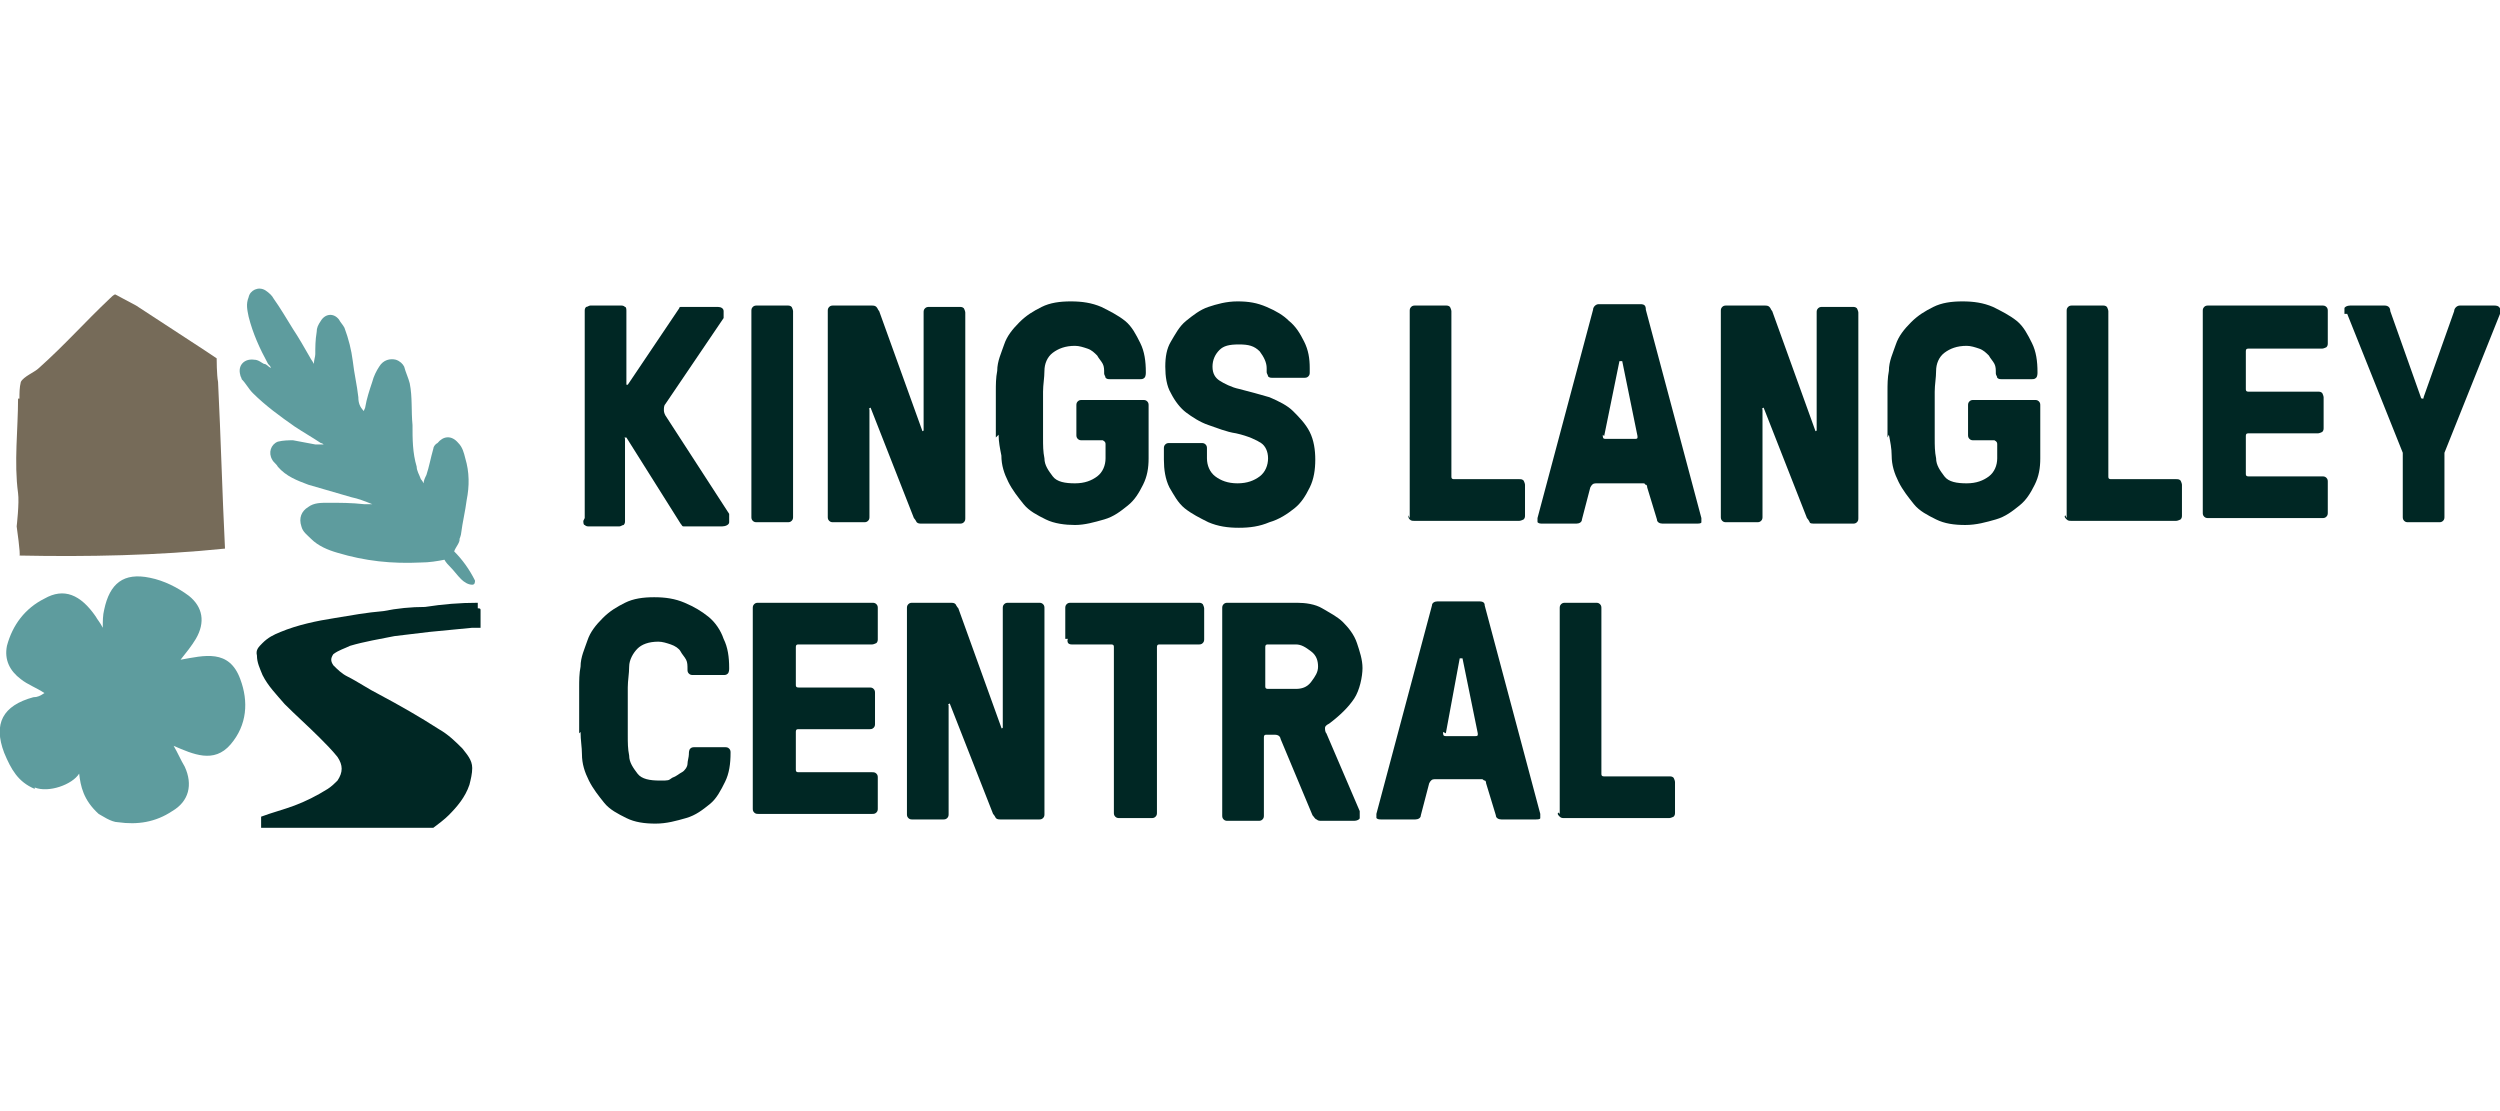
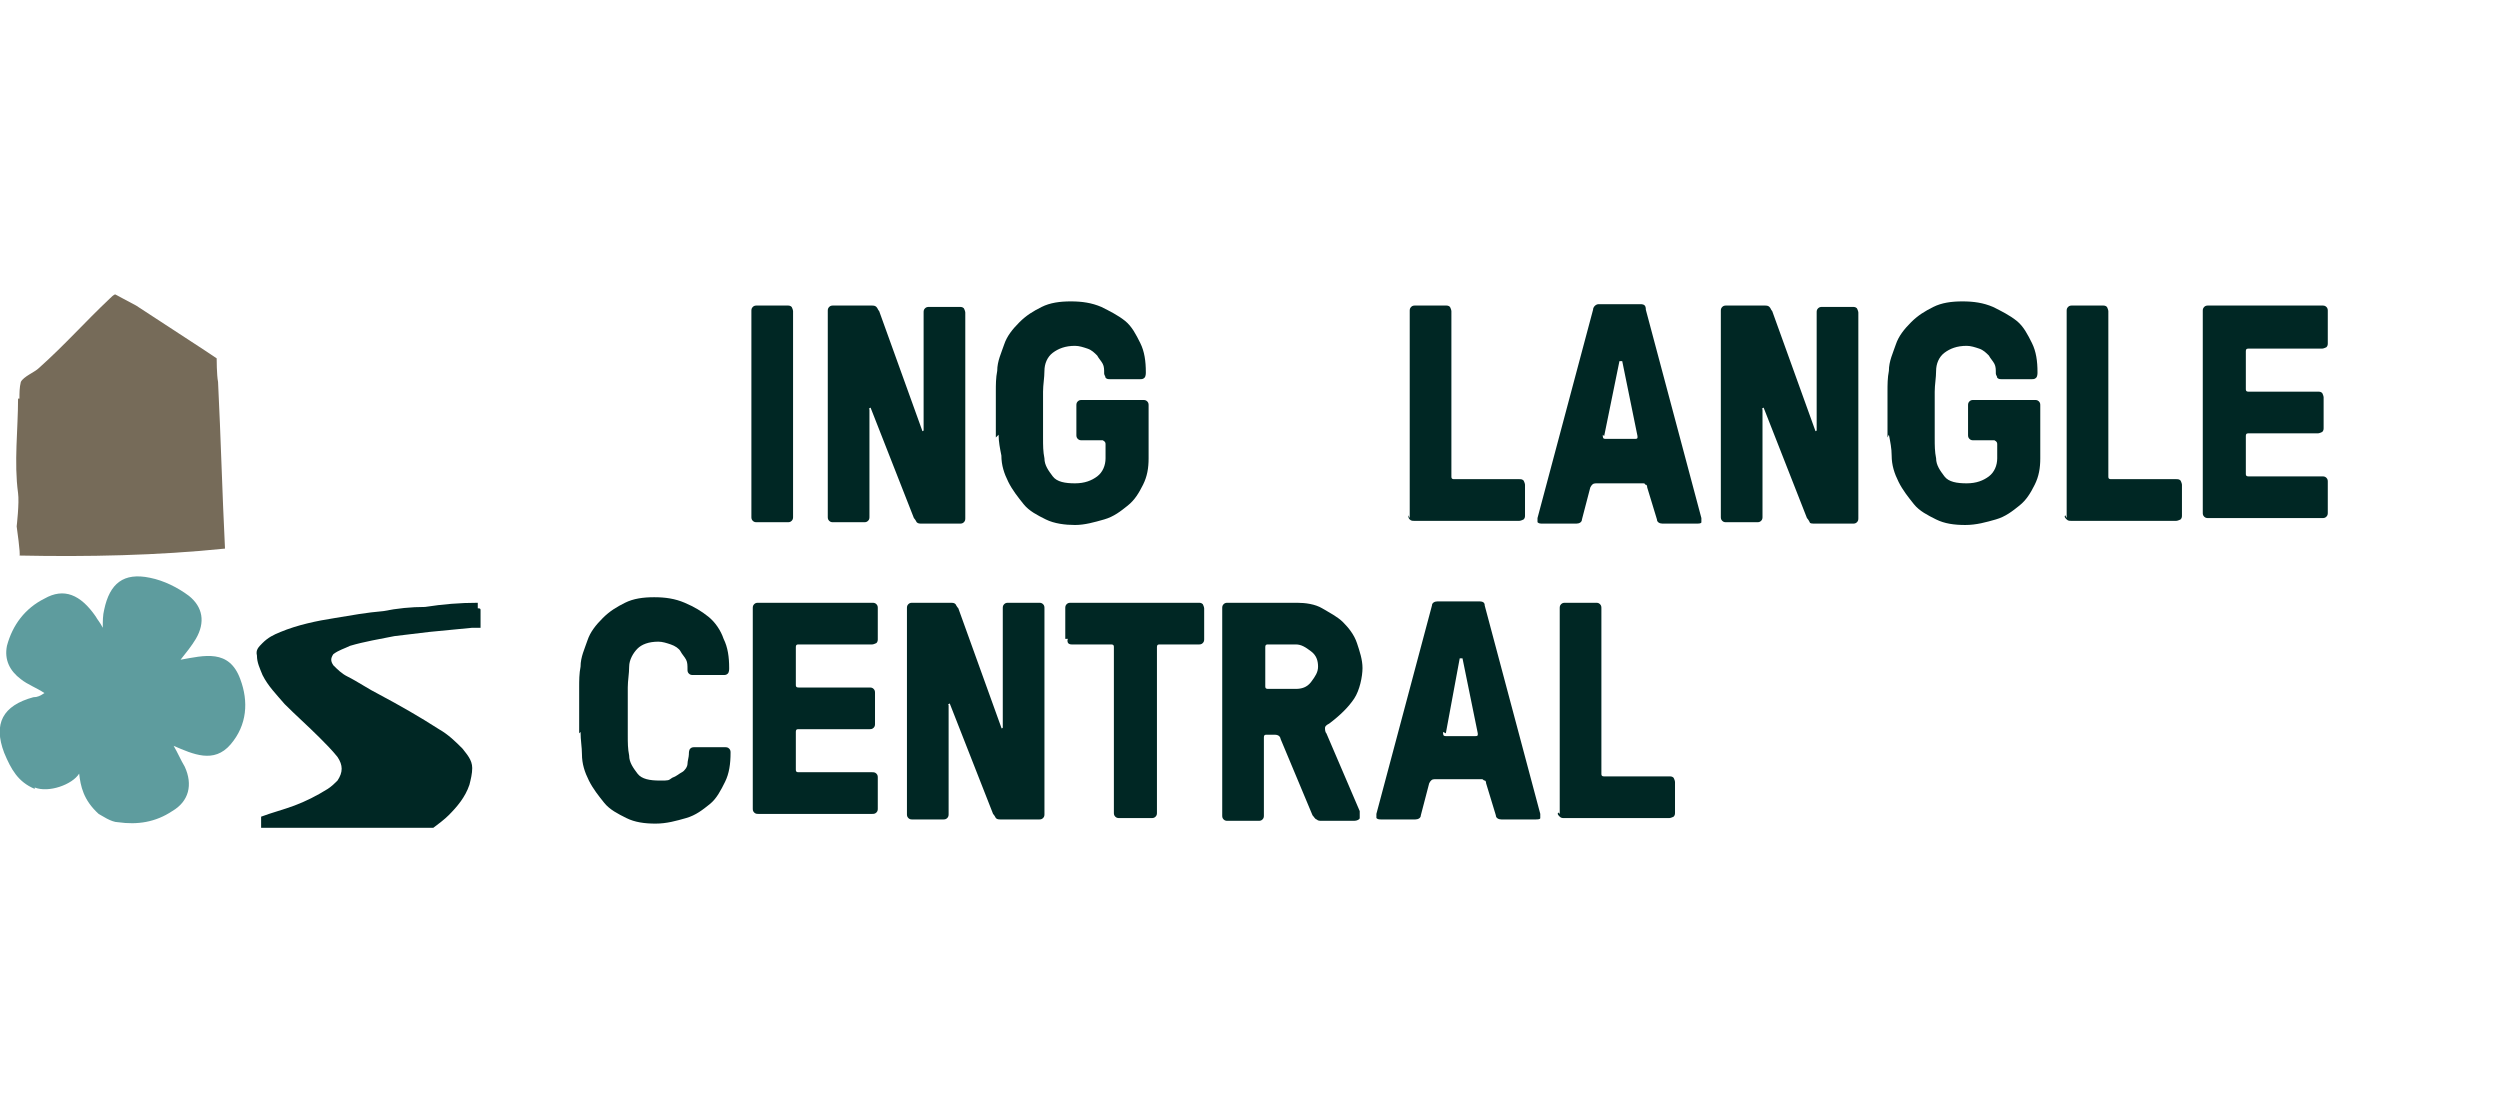
<svg xmlns="http://www.w3.org/2000/svg" id="Layer_1" version="1.1" viewBox="0 0 180 80">
  <defs>
    <style>
      .st0 {
        fill: #002724;
      }

      .st1 {
        fill: #766b59;
      }

      .st2 {
        fill: #5e9c9e;
      }
    </style>
  </defs>
  <g>
    <path class="st0" d="M34.4,43.4c-1.3,0-2.5.1-3.8.3-1,0-2,.1-3,.3-1.2.1-2.3.3-3.5.5-1.3.2-2.7.5-3.9,1-.5.2-.9.4-1.3.8-.3.3-.5.5-.4.9,0,.5.2.9.4,1.4.4.8,1,1.4,1.6,2.1.8.8,1.7,1.6,2.5,2.4.4.4.9.9,1.3,1.4.4.6.4,1.1,0,1.7-.2.2-.4.4-.7.6-.8.5-1.6.9-2.4,1.2-.8.3-1.6.5-2.4.8v.2c0,.2,0,.4,0,.6h12.4c.4-.3.8-.6,1.1-.9.6-.6,1.2-1.3,1.5-2.2.1-.4.2-.8.2-1.2,0-.6-.4-1-.7-1.4-.5-.5-1-1-1.7-1.4-1.4-.9-2.8-1.7-4.3-2.5-.8-.4-1.5-.9-2.3-1.3-.4-.2-.7-.5-1-.8-.2-.3-.2-.5,0-.8.4-.3.8-.4,1.2-.6,1-.3,2.2-.5,3.2-.7.8-.1,1.7-.2,2.5-.3,1-.1,2.1-.2,3.1-.3.2,0,.4,0,.6,0v-1.3c0-.1-.1-.1-.2-.1" />
-     <path class="st2" d="M33.1,38.8c0,.3-.3.6-.4.9.6.6,1.1,1.3,1.5,2.1,0,.1,0,.3-.2.3-.3,0-.6-.2-.8-.4-.3-.3-.5-.6-.8-.9-.1-.1-.3-.3-.4-.5-.5.1-1.1.2-1.7.2-2.1.1-4-.1-6-.7-.7-.2-1.4-.5-1.9-1-.3-.3-.6-.5-.7-.9-.2-.6,0-1.1.5-1.4.4-.3.9-.3,1.4-.3.9,0,1.7,0,2.6.1.2,0,.4,0,.6,0h0c-.5-.2-1-.4-1.5-.5-1-.3-2.1-.6-3.1-.9-.8-.3-1.6-.6-2.2-1.3-.1-.2-.3-.3-.4-.5-.3-.5-.1-1.1.4-1.3.4-.1.8-.1,1.1-.1.5.1,1.1.2,1.6.3.2,0,.4,0,.6,0,0,0-.1-.1-.2-.1-.6-.4-1.3-.8-1.9-1.2-1-.7-2.1-1.5-3-2.4-.3-.3-.5-.7-.8-1,0-.1-.1-.2-.1-.3-.2-.7.3-1.2,1-1.1.3,0,.5.2.7.3.2,0,.3.2.5.3,0-.1-.1-.2-.2-.3-.6-1.1-1.1-2.2-1.4-3.4-.1-.5-.2-.9,0-1.4.1-.5.7-.8,1.2-.5.3.2.5.4.6.6.5.7.9,1.4,1.4,2.2.4.6.8,1.3,1.2,2,.1.2.2.3.3.5h0c0-.3.1-.5.1-.7,0-.5,0-1,.1-1.6,0-.3.1-.5.3-.8.3-.5.9-.6,1.3-.1.1.2.3.4.4.6.3.8.5,1.6.6,2.4.1.9.3,1.7.4,2.6,0,.4.1.7.4,1,0-.1.1-.2.1-.3.1-.6.3-1.2.5-1.8.1-.4.3-.8.5-1.1.3-.5.8-.6,1.2-.5.3.1.5.3.6.5.1.4.3.8.4,1.2.2,1,.1,2,.2,3,0,1,0,2,.3,3,0,.3.2.6.3.9,0,0,.1.1.2.3,0-.2.1-.4.2-.6.2-.6.3-1.2.5-1.9,0-.1.1-.3.3-.4.4-.5,1-.6,1.5,0,.3.3.4.7.5,1.1.3,1,.3,2,.1,3-.1.8-.3,1.6-.4,2.4,0,.1-.1.4-.2.6h0Z" />
    <path class="st1" d="M1.4,28.7c0-.4,0-.8.1-1.2.2-.4,1-.7,1.3-1,1.9-1.7,3.3-3.3,5.1-5,.1-.1.3-.3.4-.3l1.5.8,4.9,3.2.9.6s0,1.2.1,1.7c.2,4,.3,8,.5,12-4.9.5-9.9.6-14.8.5.1,0-.2-2.1-.2-2.1,0,0,.2-1.7.1-2.4-.3-2.2,0-4.6,0-6.8" />
    <path class="st2" d="M2.5,56.8c-1.2-.5-1.7-1.4-2.2-2.6-.8-2.1-.1-3.4,2.1-4,.3,0,.5-.1.8-.3-.6-.4-1.2-.6-1.7-1-.8-.6-1.2-1.4-1-2.4.4-1.5,1.3-2.7,2.7-3.4,1.4-.8,2.6-.3,3.7,1.3.1.2.3.4.5.8,0-.5,0-.9.1-1.3.4-1.9,1.4-2.7,3.3-2.3,1,.2,2,.7,2.8,1.3,1,.8,1.2,1.9.5,3.1-.3.5-.7,1-1.1,1.5,1.7-.3,3.5-.8,4.3,1.4.6,1.6.5,3.3-.7,4.7s-2.7.7-4.1.1c.3.5.5,1,.8,1.5.6,1.3.3,2.5-.9,3.2-1.2.8-2.5,1-3.9.8-.5,0-1.2-.5-1.4-.6-1.1-1-1.3-2-1.4-2.9-.5.8-2.2,1.4-3.2,1h0Z" />
  </g>
  <g>
-     <path class="st0" d="M42.1,37.3v-14.9c0-.1,0-.2.1-.3.1,0,.2-.1.3-.1h2.2c.1,0,.2,0,.3.1.1,0,.1.2.1.3v5.2c0,0,0,.1,0,.1s.1,0,.1,0l3.7-5.5s0-.1.1-.1.2,0,.4,0h2.3c.2,0,.4.1.4.3s0,.4,0,.5l-4.2,6.2c-.1.1-.1.3-.1.4s0,.2.1.4l4.6,7.1c0,.1,0,.2,0,.3s0,.2,0,.3c0,.2-.3.3-.5.3h-2.4c-.2,0-.3,0-.4,0s-.1-.1-.2-.2l-3.9-6.2s0,0-.1,0,0,0,0,.1v5.9c0,.1,0,.2-.1.3-.1,0-.2.1-.3.1h-2.2c-.1,0-.2,0-.3-.1-.1,0-.1-.2-.1-.3h0Z" />
    <path class="st0" d="M54.1,37.3v-14.9c0-.1,0-.2.1-.3s.2-.1.3-.1h2.2c.1,0,.2,0,.3.1,0,0,.1.2.1.3v14.8c0,.1,0,.2-.1.3s-.2.1-.3.1h-2.2c-.1,0-.2,0-.3-.1s-.1-.2-.1-.3Z" />
    <path class="st0" d="M59.6,37.3v-14.9c0-.1,0-.2.1-.3s.2-.1.3-.1h2.7c.2,0,.3,0,.4.1s.1.2.2.3l3.1,8.6c0,0,0,.1.1,0,0,0,0,0,0-.1v-8.4c0-.1,0-.2.1-.3s.2-.1.3-.1h2.2c.1,0,.2,0,.3.1,0,0,.1.2.1.3v14.8c0,.1,0,.2-.1.3s-.2.1-.3.1h-2.7c-.2,0-.3,0-.4-.1,0,0-.1-.2-.2-.3l-3.1-7.9c0,0,0-.1-.1,0s0,0,0,.1v7.7c0,.1,0,.2-.1.3s-.2.1-.3.1h-2.2c-.1,0-.2,0-.3-.1s-.1-.2-.1-.3h0Z" />
    <path class="st0" d="M71.7,31.5c0-.5,0-1.1,0-1.7s0-1.1,0-1.6,0-1,.1-1.5c0-.7.3-1.3.5-1.9s.6-1.1,1.1-1.6c.5-.5,1-.8,1.6-1.1.6-.3,1.3-.4,2.1-.4s1.5.1,2.2.4c.6.3,1.2.6,1.7,1s.8,1,1.1,1.6c.3.6.4,1.3.4,2.1h0c0,.1,0,.3-.1.4s-.2.1-.3.1h-2.2c-.1,0-.2,0-.3-.1,0-.1-.1-.2-.1-.3h0c0-.3,0-.5-.1-.7s-.3-.4-.4-.6c-.2-.2-.4-.4-.7-.5s-.6-.2-.9-.2c-.7,0-1.2.2-1.6.5s-.6.8-.6,1.3c0,.5-.1,1-.1,1.5s0,1.1,0,1.6,0,1.1,0,1.7,0,1,.1,1.5c0,.5.3.9.6,1.3s.9.5,1.6.5,1.2-.2,1.6-.5c.4-.3.6-.8.6-1.3v-1c0-.1,0-.2-.2-.3h-1.5c-.1,0-.2,0-.3-.1s-.1-.2-.1-.3v-2.1c0-.1,0-.2.1-.3s.2-.1.3-.1h4.4c.1,0,.2,0,.3.1s.1.2.1.3v3.8c0,.7-.1,1.3-.4,1.9s-.6,1.1-1.1,1.5c-.5.4-1,.8-1.7,1s-1.4.4-2.1.4-1.5-.1-2.1-.4c-.6-.3-1.2-.6-1.6-1.1s-.8-1-1.1-1.6c-.3-.6-.5-1.2-.5-1.9-.1-.5-.2-1-.2-1.5h0Z" />
-     <path class="st0" d="M83.8,33v-.7c0-.1,0-.2.1-.3s.2-.1.3-.1h2.3c.1,0,.2,0,.3.1s.1.2.1.3v.7c0,.5.2,1,.6,1.3s.9.5,1.6.5,1.2-.2,1.6-.5.6-.8.6-1.3-.2-.9-.5-1.1-.9-.5-1.8-.7c-.7-.1-1.4-.4-2-.6s-1.2-.6-1.6-.9-.8-.8-1.1-1.4c-.3-.5-.4-1.2-.4-1.9s.1-1.3.4-1.8.6-1.1,1.1-1.5,1-.8,1.6-1,1.3-.4,2.1-.4,1.4.1,2.1.4,1.2.6,1.6,1c.5.4.8.9,1.1,1.5s.4,1.2.4,1.9v.3c0,.1,0,.2-.1.3s-.2.1-.3.1h-2.3c-.1,0-.2,0-.3-.1,0-.1-.1-.2-.1-.3v-.3c0-.4-.2-.8-.5-1.2-.4-.4-.8-.5-1.5-.5s-1.1.1-1.4.4-.5.7-.5,1.2.2.8.5,1,.9.5,1.4.6c.8.2,1.5.4,2.2.6.7.3,1.3.6,1.7,1s.9.9,1.2,1.5.4,1.3.4,2-.1,1.4-.4,2-.6,1.1-1.1,1.5-1.1.8-1.8,1c-.7.3-1.4.4-2.2.4s-1.5-.1-2.2-.4c-.6-.3-1.2-.6-1.7-1-.5-.4-.8-1-1.1-1.5-.3-.6-.4-1.3-.4-2h0Z" />
    <path class="st0" d="M101.5,37.3v-14.9c0-.1,0-.2.1-.3s.2-.1.3-.1h2.2c.1,0,.2,0,.3.1,0,0,.1.2.1.3v11.9c0,.1,0,.2.2.2h4.7c.1,0,.2,0,.3.1,0,0,.1.2.1.3v2.2c0,.1,0,.2-.1.3,0,0-.2.1-.3.1h-7.6c-.1,0-.2,0-.3-.1s-.1-.2-.1-.3h0Z" />
    <path class="st0" d="M110.7,37.3l4-15c0-.2.2-.4.4-.4h3c.3,0,.4.1.4.4l4,15h0c0,.1,0,.2,0,.3,0,.1-.2.1-.4.1h-2.4c-.2,0-.4-.1-.4-.3l-.7-2.3c0,0,0-.2-.1-.2s0-.1-.2-.1h-3.4c-.2,0-.3.1-.4.3l-.6,2.3c0,.2-.2.3-.4.3h-2.4c-.2,0-.3,0-.4-.1,0,0,0-.1,0-.2,0,0,0,0,0,0h0ZM115.4,31.3h0c0,.2,0,.3.2.3h2.1c.1,0,.2,0,.2-.1s0,0,0-.1l-1.1-5.4c0,0,0,0-.1,0h0c0,0-.1,0-.1,0l-1.1,5.4h0Z" />
    <path class="st0" d="M123.9,37.3v-14.9c0-.1,0-.2.1-.3s.2-.1.3-.1h2.7c.2,0,.3,0,.4.1s.1.2.2.3l3.1,8.6c0,0,0,.1.1,0,0,0,0,0,0-.1v-8.4c0-.1,0-.2.1-.3s.2-.1.3-.1h2.2c.1,0,.2,0,.3.1,0,0,.1.2.1.3v14.8c0,.1,0,.2-.1.3s-.2.1-.3.1h-2.7c-.2,0-.4,0-.4-.1,0,0-.1-.2-.2-.3l-3.1-7.9c0,0,0-.1-.1,0s0,0,0,.1v7.7c0,.1,0,.2-.1.3s-.2.1-.3.1h-2.2c-.1,0-.2,0-.3-.1s-.1-.2-.1-.3h0Z" />
    <path class="st0" d="M135.9,31.5c0-.5,0-1.1,0-1.7s0-1.1,0-1.6,0-1,.1-1.5c0-.7.3-1.3.5-1.9s.6-1.1,1.1-1.6c.5-.5,1-.8,1.6-1.1s1.3-.4,2.1-.4,1.5.1,2.2.4c.6.3,1.2.6,1.7,1s.8,1,1.1,1.6c.3.6.4,1.3.4,2.1h0c0,.1,0,.3-.1.4s-.2.1-.3.1h-2.2c-.1,0-.2,0-.3-.1,0-.1-.1-.2-.1-.3h0c0-.3,0-.5-.1-.7s-.3-.4-.4-.6c-.2-.2-.4-.4-.7-.5s-.6-.2-.9-.2c-.7,0-1.2.2-1.6.5s-.6.8-.6,1.3c0,.5-.1,1-.1,1.5s0,1.1,0,1.6,0,1.1,0,1.7,0,1,.1,1.5c0,.5.3.9.6,1.3s.9.5,1.6.5,1.2-.2,1.6-.5c.4-.3.6-.8.6-1.3v-1c0-.1,0-.2-.2-.3h-1.5c-.1,0-.2,0-.3-.1s-.1-.2-.1-.3v-2.1c0-.1,0-.2.1-.3s.2-.1.3-.1h4.4c.1,0,.2,0,.3.1s.1.2.1.3v3.8c0,.7-.1,1.3-.4,1.9s-.6,1.1-1.1,1.5c-.5.4-1,.8-1.7,1s-1.4.4-2.2.4-1.5-.1-2.1-.4c-.6-.3-1.2-.6-1.6-1.1s-.8-1-1.1-1.6c-.3-.6-.5-1.2-.5-1.9,0-.5-.1-1-.2-1.5h0Z" />
    <path class="st0" d="M148.8,37.3v-14.9c0-.1,0-.2.1-.3s.2-.1.3-.1h2.2c.1,0,.2,0,.3.1,0,0,.1.2.1.3v11.9c0,.1,0,.2.2.2h4.7c.1,0,.2,0,.3.1,0,0,.1.2.1.3v2.2c0,.1,0,.2-.1.3,0,0-.2.1-.3.1h-7.6c-.1,0-.2,0-.3-.1s-.2-.2-.1-.3h0Z" />
    <path class="st0" d="M158.6,37.3v-14.9c0-.1,0-.2.1-.3s.2-.1.3-.1h8.2c.1,0,.2,0,.3.1s.1.2.1.3v2.3c0,.1,0,.2-.1.3,0,0-.2.1-.3.1h-5.3c-.1,0-.2,0-.2.2v2.7c0,.1,0,.2.2.2h5c.1,0,.2,0,.3.1,0,0,.1.2.1.3v2.2c0,.1,0,.2-.1.3,0,0-.2.1-.3.1h-5c-.1,0-.2,0-.2.2v2.7c0,.1,0,.2.2.2h5.3c.1,0,.2,0,.3.1s.1.2.1.3v2.2c0,.1,0,.2-.1.3s-.2.1-.3.1h-8.2c-.1,0-.2,0-.3-.1s-.1-.2-.1-.3h0Z" />
-     <path class="st0" d="M168.8,22.6c0,0,0-.1,0-.2s0-.1,0-.2c0-.1.2-.2.4-.2h2.5c.2,0,.4.1.4.4l2.2,6.2c0,0,0,.1.1.1s.1,0,.1-.1l2.2-6.2c0-.2.2-.4.4-.4h2.5c.1,0,.3,0,.4.2,0,0,0,.1,0,.2s0,.1,0,.2l-4,10v4.6c0,.1,0,.2-.1.3s-.2.1-.3.1h-2.2c-.1,0-.2,0-.3-.1s-.1-.2-.1-.3v-4.6l-4-10h0Z" />
    <path class="st0" d="M41.7,52.8c0-.5,0-1.1,0-1.7s0-1.1,0-1.6c0-.5,0-1,.1-1.5,0-.7.3-1.3.5-1.9s.6-1.1,1.1-1.6,1-.8,1.6-1.1,1.3-.4,2.1-.4,1.5.1,2.2.4,1.2.6,1.7,1c.5.4.9,1,1.1,1.6.3.6.4,1.3.4,2.1h0c0,.1,0,.3-.1.4s-.2.1-.3.1h-2.2c-.1,0-.2,0-.3-.1s-.1-.2-.1-.3h0c0-.3,0-.5-.1-.7s-.3-.4-.4-.6-.4-.4-.7-.5-.6-.2-.9-.2c-.7,0-1.2.2-1.5.5s-.6.8-.6,1.3c0,.5-.1,1-.1,1.5,0,.5,0,1.1,0,1.7s0,1.1,0,1.7,0,1,.1,1.5c0,.5.3.9.6,1.3s.9.5,1.6.5.6,0,.9-.2c.3-.1.5-.3.7-.4s.4-.4.4-.6.1-.5.1-.7h0c0-.1,0-.3.1-.4s.2-.1.3-.1h2.2c.1,0,.2,0,.3.1s.1.2.1.3h0c0,.8-.1,1.5-.4,2.1s-.6,1.2-1.1,1.6c-.5.4-1,.8-1.7,1s-1.4.4-2.2.4-1.5-.1-2.1-.4c-.6-.3-1.2-.6-1.6-1.1s-.8-1-1.1-1.6c-.3-.6-.5-1.2-.5-1.9,0-.5-.1-1-.1-1.6h0Z" />
    <path class="st0" d="M54.2,58.6v-14.8c0-.1,0-.2.1-.3s.2-.1.3-.1h8.2c.1,0,.2,0,.3.1s.1.2.1.3v2.2c0,.1,0,.2-.1.3,0,0-.2.1-.3.1h-5.3c-.1,0-.2,0-.2.2v2.7c0,.1,0,.2.2.2h5.1c.1,0,.2,0,.3.1s.1.2.1.3v2.2c0,.1,0,.2-.1.3s-.2.1-.3.1h-5.1c-.1,0-.2,0-.2.2v2.7c0,.1,0,.2.2.2h5.3c.1,0,.2,0,.3.1s.1.2.1.3v2.2c0,.1,0,.2-.1.3s-.2.1-.3.1h-8.2c-.1,0-.2,0-.3-.1s-.1-.2-.1-.3h0Z" />
    <path class="st0" d="M65.3,58.6v-14.8c0-.1,0-.2.1-.3s.2-.1.3-.1h2.7c.2,0,.3,0,.4.1,0,0,.1.2.2.3l3.1,8.6c0,0,0,.1.1,0,0,0,0,0,0-.1v-8.5c0-.1,0-.2.1-.3s.2-.1.3-.1h2.2c.1,0,.2,0,.3.1s.1.2.1.3v14.8c0,.1,0,.2-.1.3s-.2.1-.3.1h-2.7c-.2,0-.3,0-.4-.1,0,0-.1-.2-.2-.3l-3.1-7.9c0,0,0-.1-.1,0s0,0,0,.1v7.8c0,.1,0,.2-.1.3s-.2.1-.3.1h-2.2c-.1,0-.2,0-.3-.1s-.1-.2-.1-.3h0Z" />
    <path class="st0" d="M76.7,46v-2.2c0-.1,0-.2.1-.3s.2-.1.3-.1h9.2c.1,0,.2,0,.3.1,0,0,.1.2.1.3v2.2c0,.1,0,.2-.1.3s-.2.1-.3.1h-2.8c-.1,0-.2,0-.2.2v11.9c0,.1,0,.2-.1.3s-.2.1-.3.1h-2.3c-.1,0-.2,0-.3-.1s-.1-.2-.1-.3v-11.9c0-.1,0-.2-.2-.2h-2.8c-.1,0-.2,0-.3-.1,0,0-.1-.2,0-.3h0Z" />
    <path class="st0" d="M88,58.6v-14.8c0-.1,0-.2.1-.3s.2-.1.3-.1h5c.6,0,1.3.1,1.8.4s1.1.6,1.5,1,.8.9,1,1.5.4,1.2.4,1.8-.2,1.6-.6,2.2c-.4.6-1,1.2-1.8,1.8-.2.1-.3.2-.3.3s0,.3.1.4l2.4,5.6c0,.2,0,.3,0,.5,0,.1-.2.2-.4.2h-2.3c-.2,0-.3,0-.4-.1-.1,0-.2-.2-.3-.3l-2.3-5.5c0,0,0-.1-.1-.2,0,0-.1-.1-.3-.1h-.6c-.1,0-.2,0-.2.2v5.6c0,.1,0,.2-.1.3s-.2.1-.3.1h-2.2c-.1,0-.2,0-.3-.1s-.1-.2-.1-.3h0ZM91.1,49.4c0,.1,0,.2.2.2h2c.4,0,.8-.1,1.1-.5s.5-.7.5-1.1-.1-.8-.5-1.1-.7-.5-1.1-.5h-2c-.1,0-.2,0-.2.2v2.7h0Z" />
    <path class="st0" d="M99.1,58.6l4-15c0-.2.2-.3.4-.3h3c.3,0,.4.1.4.3l4,15h0c0,.1,0,.2,0,.3,0,.1-.2.1-.4.1h-2.4c-.2,0-.4-.1-.4-.3l-.7-2.3c0,0,0-.2-.1-.2s-.1-.1-.2-.1h-3.4c-.2,0-.3.1-.4.3l-.6,2.3c0,.2-.2.3-.4.3h-2.4c-.2,0-.3,0-.4-.1,0,0,0-.1,0-.2,0,0,0,0,0,0h0ZM103.9,52.7h0c0,.2,0,.3.2.3h2.1c.1,0,.2,0,.2-.1s0,0,0-.1l-1.1-5.4c0,0,0,0-.1,0h0c0,0-.1,0-.1,0l-1,5.4h0Z" />
    <path class="st0" d="M112.3,58.6v-14.8c0-.1,0-.2.1-.3s.2-.1.3-.1h2.2c.1,0,.2,0,.3.1s.1.2.1.3v11.9c0,.1,0,.2.2.2h4.7c.1,0,.2,0,.3.1,0,0,.1.2.1.3v2.2c0,.1,0,.2-.1.3,0,0-.2.1-.3.1h-7.6c-.1,0-.2,0-.3-.1s-.2-.2-.1-.3h0Z" />
  </g>
</svg>